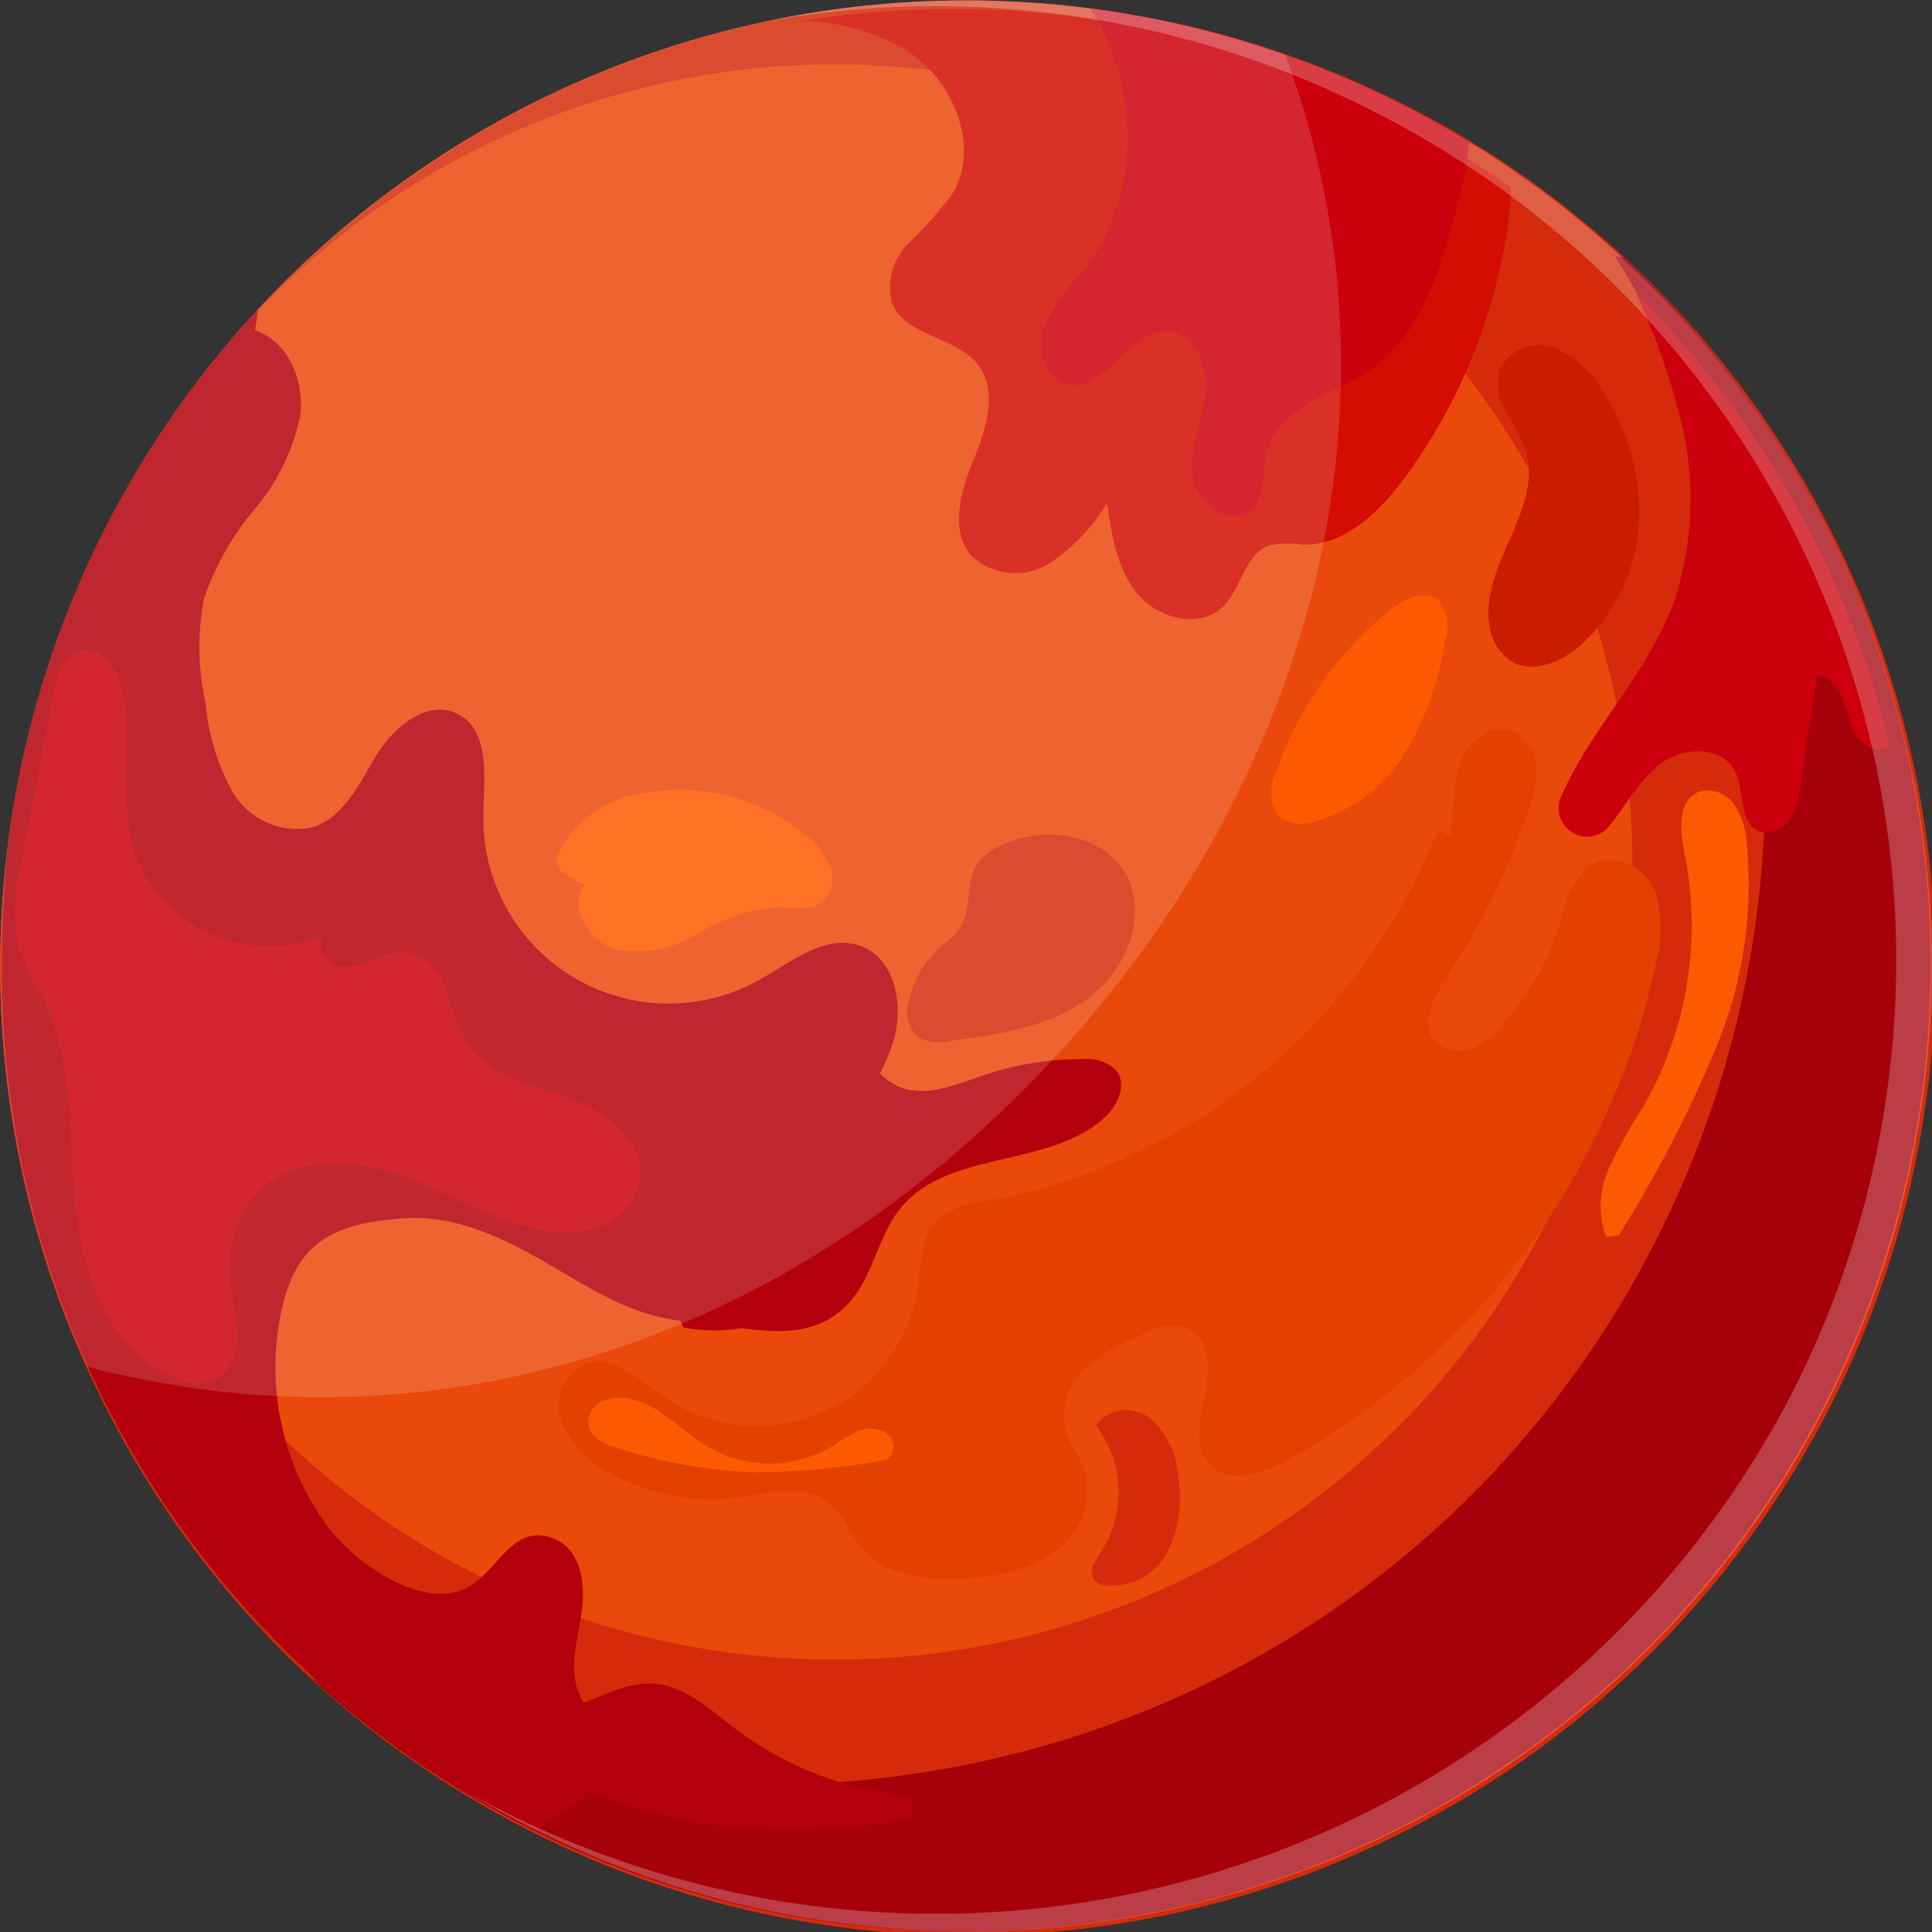
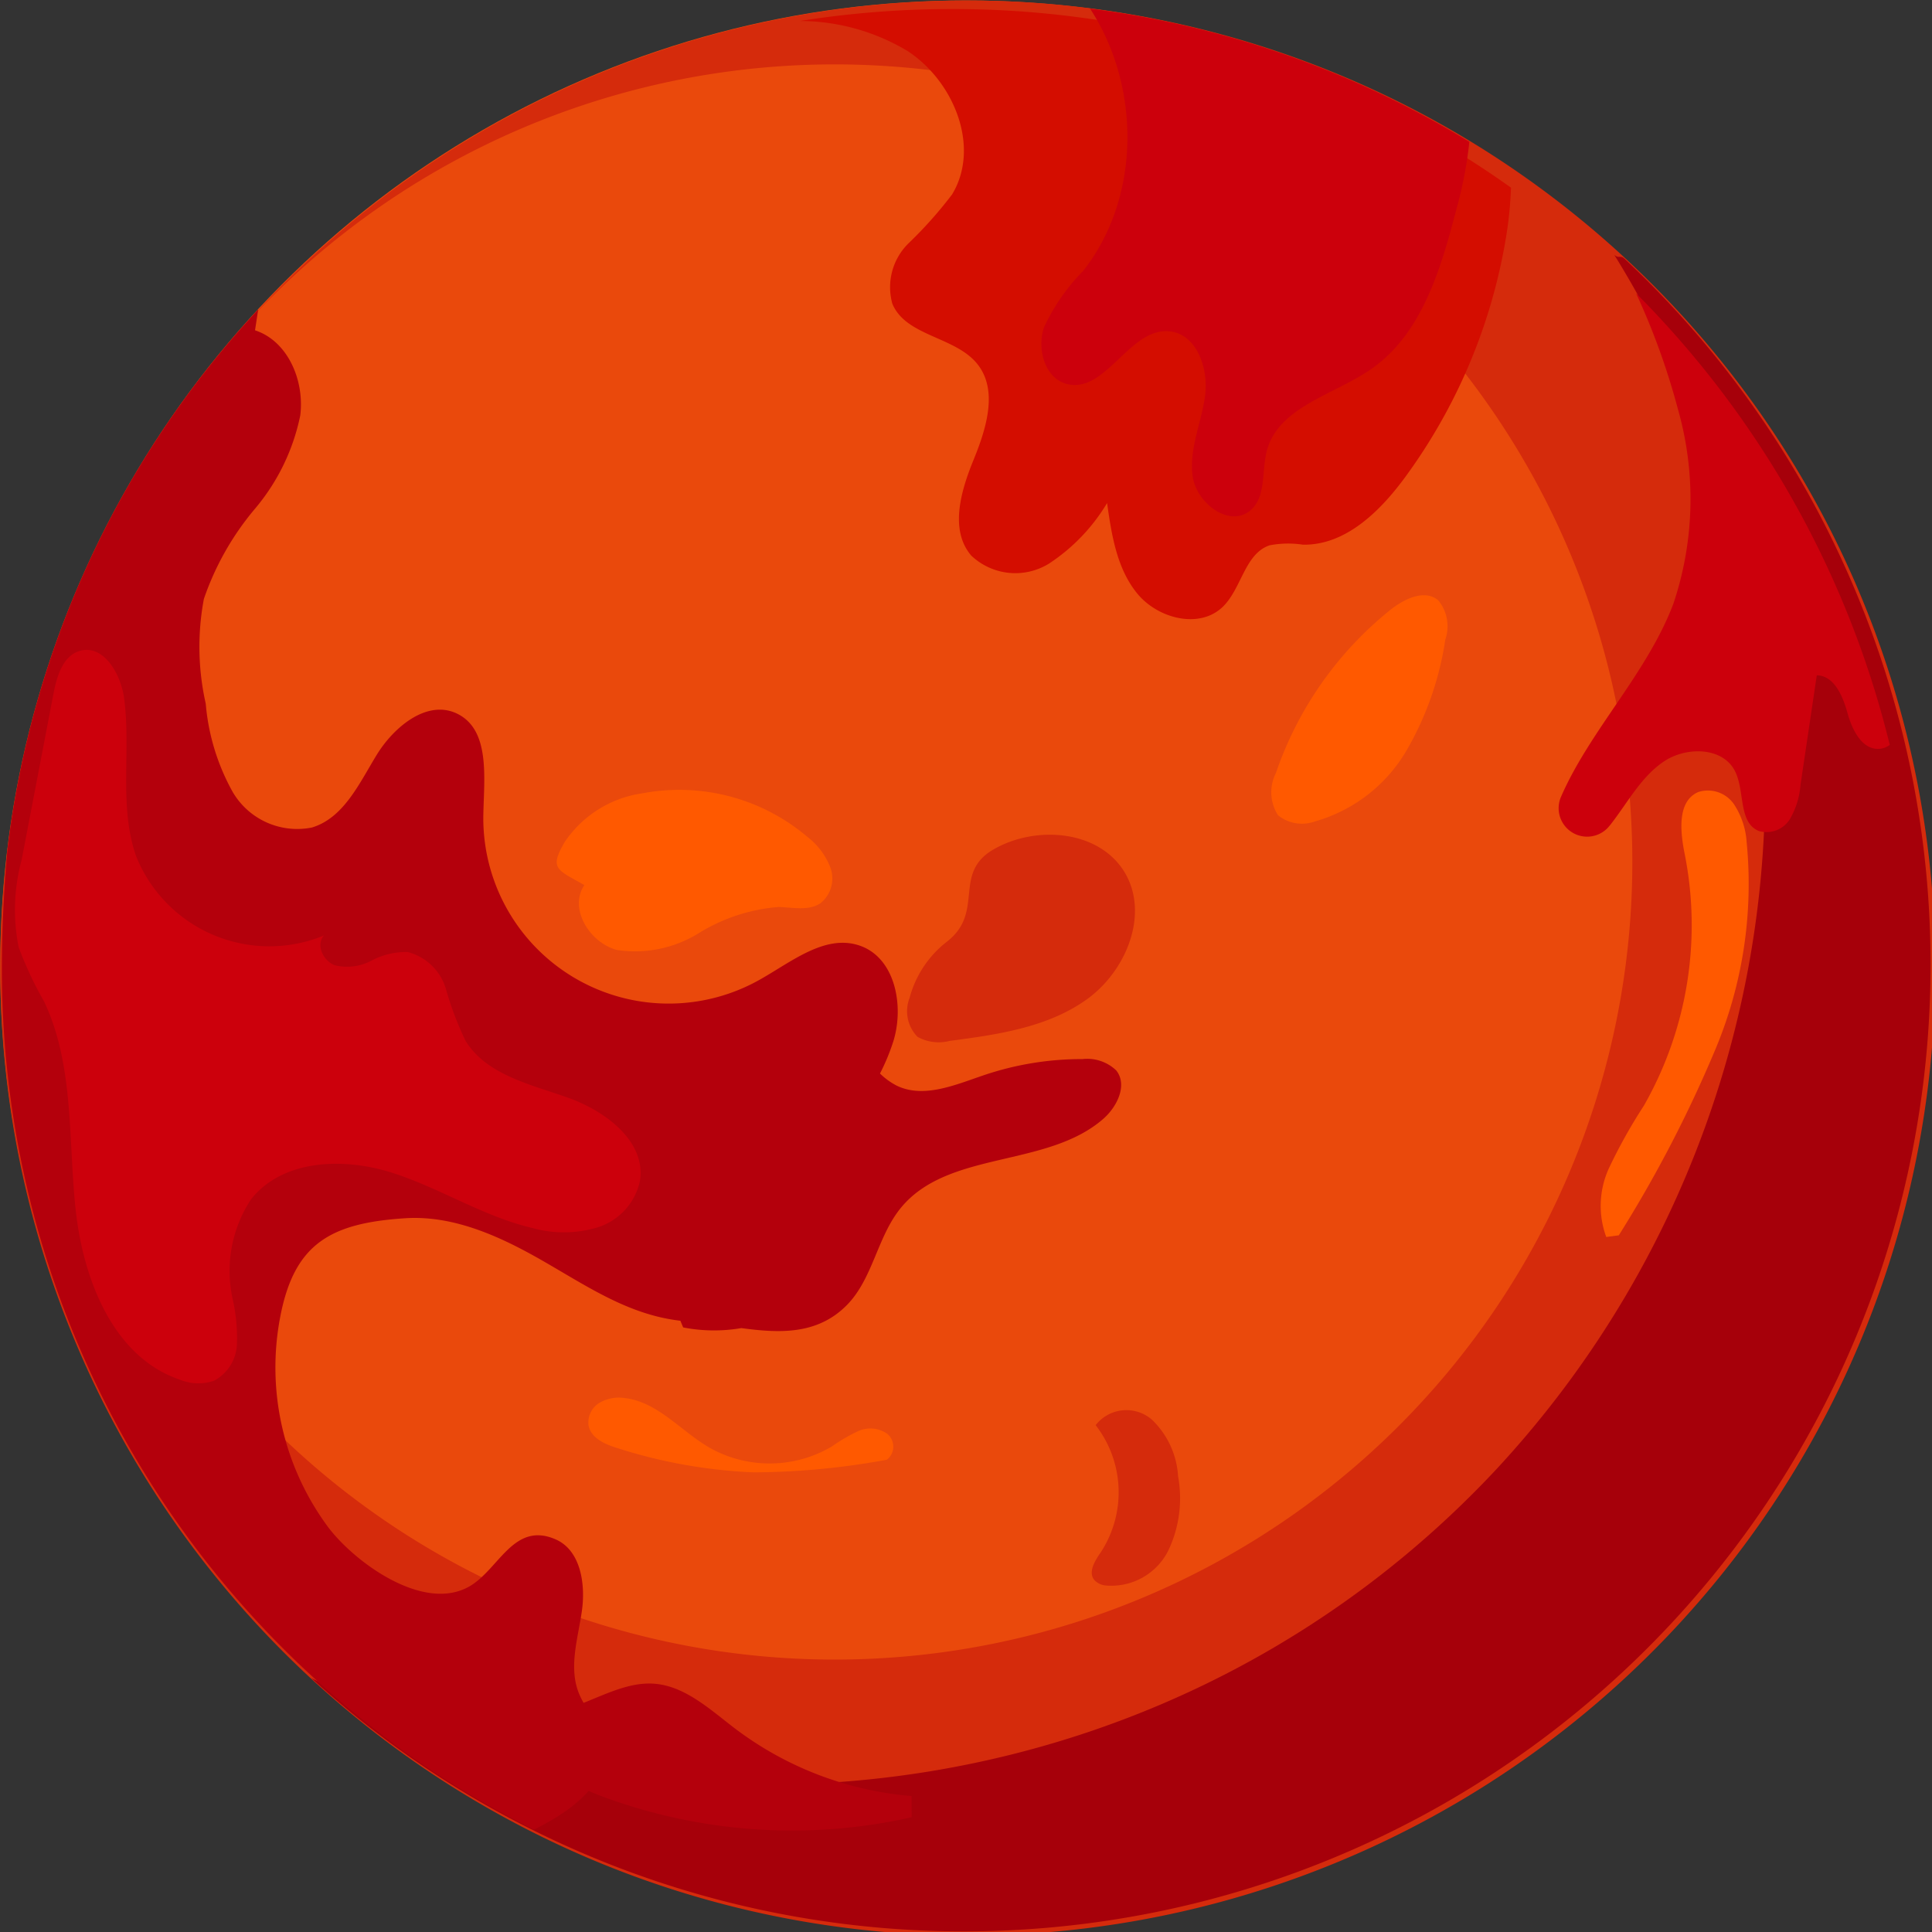
<svg xmlns="http://www.w3.org/2000/svg" width="1.528in" height="1.528in" viewBox="0 0 110 110">
  <rect x="0" y="0" width="110" height="110" fill="#333333" stroke="none" />
  <defs>
    <filter id="b9d6d26d-796c-41f1-a2b8-b883b0dd6aaa" x="4.596" y="-8246.757" width="65.425" height="32766" filterUnits="userSpaceOnUse" color-interpolation-filters="sRGB">
      <feFlood flood-color="#fff" result="bg" />
      <feBlend in="SourceGraphic" in2="bg" />
    </filter>
    <mask id="ed5a721c-c952-4b79-90aa-8dfb24b299d0" x="4.596" y="-8246.757" width="65.425" height="32766" maskUnits="userSpaceOnUse">
      <g filter="url(#b9d6d26d-796c-41f1-a2b8-b883b0dd6aaa)" />
    </mask>
    <radialGradient id="b6058a96-15b8-4622-a0a8-cf5dd0e5b20d" cx="-111.144" cy="-156.766" r="59.648" gradientTransform="matrix(0.028, -0.885, 0.912, -0.162, 169.116, -98.441)" gradientUnits="userSpaceOnUse">
      <stop offset="0" stop-color="#fff" />
      <stop offset="0.775" />
    </radialGradient>
    <filter id="e181e990-324e-4248-b8b2-7e18201554a5" x="4.596" y="6.441" width="65.425" height="64.779" filterUnits="userSpaceOnUse" color-interpolation-filters="sRGB">
      <feFlood flood-color="#fff" result="bg" />
      <feBlend in="SourceGraphic" in2="bg" />
    </filter>
    <mask id="ec96ad19-5cf9-4aec-bfb7-3984c9adfe9a" x="4.596" y="6.441" width="65.425" height="64.779" maskUnits="userSpaceOnUse">
      <g mask="url(#ed5a721c-c952-4b79-90aa-8dfb24b299d0)" filter="url(#e181e990-324e-4248-b8b2-7e18201554a5)">
        <path d="M17.368,18.065C31.237,4.738,53.406,2.148,65.026,14.082S66.083,36.79,52.818,53.268C41.923,66.8,23.2,78.124,11.575,66.19S3.5,31.392,17.368,18.065Z" fill="url(#b6058a96-15b8-4622-a0a8-cf5dd0e5b20d)" style="mix-blend-mode:multiply" />
      </g>
    </mask>
    <radialGradient id="ba395639-bc6f-4027-b0ed-6432d20c31f4" cx="-111.144" cy="-156.766" r="59.648" gradientTransform="matrix(0.028, -0.885, 0.912, -0.162, 169.116, -98.441)" gradientUnits="userSpaceOnUse">
      <stop offset="0" stop-color="#fff" />
      <stop offset="0.775" stop-color="#f3f9f7" />
    </radialGradient>
  </defs>
  <g style="isolation:isolate">
    <g id="b2723860-096d-4ee2-a038-3062a92d7548" data-name="Layer 1">
      <ellipse cx="55" cy="55" rx="54.987" ry="54.974" fill="#ea490c" />
      <path d="M13.525,18.975a45.412,45.412,0,1,1-2.916,3.657,55.087,55.087,0,1,0,2.916-3.657Z" fill="#d52b0c" />
      <path d="M85.185,83.666c-17.7,18.931-45.4,22.879-67.464,11.873A55.048,55.048,0,0,0,92.5,14.738c-.246-.228-.339,0-.588-.226A57.29,57.29,0,0,1,85.185,83.666Z" fill="#a6000a" />
      <path d="M61.636,60.3A17.385,17.385,0,0,0,56,61.223c-1.624.55-3.425,1.339-4.963.58a3.94,3.94,0,0,1-.934-.681,11.951,11.951,0,0,0,.775-1.883c.606-2.027.07-4.716-1.932-5.4-1.984-.679-3.913.953-5.746,1.972a10.555,10.555,0,0,1-15.681-9.421c.04-2.11.405-4.834-1.493-5.757-1.7-.826-3.6.746-4.585,2.357s-1.87,3.579-3.68,4.125a4.255,4.255,0,0,1-4.511-2.022,12.46,12.46,0,0,1-1.536-5.03,14.727,14.727,0,0,1-.106-5.962,16,16,0,0,1,2.918-5.146,11.921,11.921,0,0,0,2.569-5.3c.25-1.969-.689-4.23-2.575-4.849l.181-1.188A54.755,54.755,0,0,0,.418,48.428c-.2,2.255-.311,4.53-.311,6.815A54.69,54.69,0,0,0,20.749,97.991q.278.221.558.438c.343.268.687.536,1.037.8.608.449,1.223.89,1.849,1.315l.17.113a55,55,0,0,0,6.042,3.512,15.146,15.146,0,0,0,1.4-.785c1.456-.914,2.93-2.384,2.625-4.076-.2-1.1-1.108-1.931-1.5-2.976-.547-1.461-.019-3.071.2-4.614s-.073-3.455-1.5-4.075c-2.383-1.034-3.215,1.694-4.883,2.668-2.605,1.52-6.493-1.322-8.022-3.306a15.267,15.267,0,0,1-2.767-12.043c.8-4.168,2.873-5.326,7.108-5.6,2.812-.183,5.508,1.079,7.949,2.489,2.555,1.475,4.828,3.011,7.722,3.347l.16.38a9.138,9.138,0,0,0,3.31.038c2.145.289,4.3.4,5.986-1.286,1.5-1.5,1.742-3.88,3.074-5.53,2.686-3.326,8.32-2.284,11.543-5.092.8-.694,1.4-1.938.743-2.763A2.387,2.387,0,0,0,61.636,60.3Z" fill="#b4000c" />
      <path d="M94.727,43.36c1.274-.861,3.339-.838,4.047.527.589,1.137.181,2.94,1.365,3.426a1.564,1.564,0,0,0,1.775-.685,4.573,4.573,0,0,0,.6-1.95q.463-3.114.926-6.228c.992.014,1.483,1.183,1.746,2.14s.827,2.115,1.816,2.045a1.122,1.122,0,0,0,.593-.223A54.885,54.885,0,0,0,93.152,16.7a40.3,40.3,0,0,1,2.378,6.58,18.694,18.694,0,0,1-.251,11.082c-1.491,3.961-4.765,7.231-6.409,11.022a1.622,1.622,0,0,0,2.751,1.656c.049-.06.1-.12.143-.18C92.7,45.645,93.453,44.221,94.727,43.36Z" fill="#cc000c" />
      <path d="M54.186.514a55.442,55.442,0,0,0-8.641.681,11.965,11.965,0,0,1,6.134,1.714c2.637,1.725,4.16,5.469,2.527,8.163a23.926,23.926,0,0,1-2.484,2.787,3.5,3.5,0,0,0-.916,3.433c.779,1.872,3.6,1.858,4.855,3.452,1.181,1.5.487,3.682-.236,5.452s-1.368,3.981-.127,5.436a3.645,3.645,0,0,0,4.429.456,10.661,10.661,0,0,0,3.306-3.447c.257,1.821.557,3.744,1.727,5.163s3.528,2.026,4.854.751c1.083-1.042,1.249-3.03,2.674-3.507a5.578,5.578,0,0,1,1.888-.037c2.41.049,4.378-1.874,5.806-3.814a31.881,31.881,0,0,0,5.742-13.551,22.174,22.174,0,0,0,.306-2.961A54.727,54.727,0,0,0,54.186.514Z" fill="#d40d00" />
      <path d="M12.179,78.616a2.771,2.771,0,0,1-1.95-.068c-3.795-1.293-5.5-5.721-5.925-9.708s-.075-8.195-1.793-11.818a20.929,20.929,0,0,1-1.447-3.084,10.84,10.84,0,0,1,.169-4.982L3.046,39.49c.19-.99.536-2.16,1.506-2.433,1.349-.381,2.33,1.315,2.515,2.7.4,2.991-.315,6.14.682,8.988a8.169,8.169,0,0,0,10.7,4.516c-.486.523-.051,1.457.622,1.7a2.969,2.969,0,0,0,2.075-.264,4.2,4.2,0,0,1,2.057-.493,3.052,3.052,0,0,1,2.184,2.1,18.175,18.175,0,0,0,1.124,2.964C27.707,61.2,30.2,61.74,32.342,62.5S36.8,65,36.434,67.247a3.558,3.558,0,0,1-2.4,2.631,6.64,6.64,0,0,1-3.685.049c-2.816-.65-5.3-2.294-8.059-3.166s-6.21-.745-8,1.527a7.4,7.4,0,0,0-1.037,5.7,10.172,10.172,0,0,1,.237,2.555A2.461,2.461,0,0,1,12.179,78.616Z" fill="#cc000c" />
-       <path d="M86.866,25.652c1.039,3.322-2.673,6.6-2.055,10.026a2.843,2.843,0,0,0,1.247,1.979c1.228.72,2.819.045,3.9-.886a10.144,10.144,0,0,0,3.36-7.036,12.584,12.584,0,0,0-2.139-7.575,5.445,5.445,0,0,0-2.7-2.363,2.5,2.5,0,0,0-3.08,1.221,3.061,3.061,0,0,0,.337,2.407A14.985,14.985,0,0,1,86.866,25.652Z" fill="#cb1c00" />
-       <path d="M94.251,50.839a2.768,2.768,0,0,0-3.28-1.79c-1.328.505-1.732,2.135-2.147,3.493a15.375,15.375,0,0,1-3.288,5.8,4.546,4.546,0,0,1-1.782,1.34,1.921,1.921,0,0,1-2.073-.433c-.834-.983-.076-2.456.637-3.53A41.866,41.866,0,0,0,87,46.248a6.219,6.219,0,0,0,.47-2.619A2.345,2.345,0,0,0,86,41.575c-1.269-.392-2.542.786-2.939,2.054a33.268,33.268,0,0,0-.487,3.947l-.712-.335A34.186,34.186,0,0,1,56.265,68.368a5.112,5.112,0,0,0-2.951,1.137c-.9.946-.861,2.407-1.041,3.7a9.259,9.259,0,0,1-14.539,6.267c-1.359-.967-2.851-2.39-4.422-1.828a2.657,2.657,0,0,0-1.359,3.271,5.392,5.392,0,0,0,2.567,2.836,11.73,11.73,0,0,0,7.417,1.524c1.759-.228,3.742-.807,5.165.252.921.687,1.3,1.879,2.071,2.735,1.355,1.512,3.63,1.72,5.657,1.607a9.813,9.813,0,0,0,5.048-1.386,4.327,4.327,0,0,0,1.939-4.561c-.29-.974-1.023-1.785-1.222-2.781a3.716,3.716,0,0,1,1.262-3.294,10.966,10.966,0,0,1,3.157-1.859,3.34,3.34,0,0,1,2.536-.39c1.333.542,1.37,2.408,1.055,3.813S67.937,82.528,69,83.5c1.1,1.006,2.86.412,4.172-.3A42.583,42.583,0,0,0,94.266,54.922,7.153,7.153,0,0,0,94.251,50.839Z" fill="#e24100" />
      <path d="M47.366,82.354a6.969,6.969,0,0,1-6.995.057c-1.614-.946-2.929-2.587-4.786-2.81a2.212,2.212,0,0,0-1.462.274,1.307,1.307,0,0,0-.612,1.291c.144.729.962,1.079,1.674,1.294a29.4,29.4,0,0,0,7.722,1.37,42.685,42.685,0,0,0,7.589-.72.945.945,0,0,0,.016-1.478,1.678,1.678,0,0,0-1.649-.15A9.6,9.6,0,0,0,47.366,82.354Z" fill="#ff5900" />
      <path d="M79.152,34.731a20.36,20.36,0,0,0-6.507,9.281,2.417,2.417,0,0,0,.12,2.405,2.168,2.168,0,0,0,2.1.352,8.829,8.829,0,0,0,5.208-4.023,17.8,17.8,0,0,0,2.217-6.33,2.327,2.327,0,0,0-.405-2.239C81.111,33.528,79.941,34.1,79.152,34.731Z" fill="#ff5900" />
      <path d="M62.065.493c2.886,4.418,2.911,10.746-.4,14.937a11.535,11.535,0,0,0-2.222,3.2c-.419,1.238.04,2.913,1.307,3.234,2.212.56,3.561-3.223,5.832-3,1.55.151,2.236,2.105,2.033,3.649s-.923,3.047-.714,4.59,2.092,2.962,3.285,1.961c.922-.773.634-2.231.941-3.394.661-2.51,3.82-3.182,5.951-4.663,2.877-2,3.953-5.677,4.835-9.067a23.233,23.233,0,0,0,.745-3.864A54.646,54.646,0,0,0,62.065.493Z" fill="#cc000c" />
      <path d="M33.27,50.394c-.9,1.337.3,3.284,1.859,3.693a6.864,6.864,0,0,0,4.638-.946,10.151,10.151,0,0,1,4.551-1.5c.822.019,1.73.242,2.408-.224a1.806,1.806,0,0,0,.559-2.005,4.025,4.025,0,0,0-1.314-1.763A11.271,11.271,0,0,0,36.6,45.164a6.434,6.434,0,0,0-4.439,2.762C31.253,49.478,31.709,49.5,33.27,50.394Z" fill="#ff5900" />
      <path d="M96.7,45.093c-1.213.511-1.04,2.248-.779,3.537a20.758,20.758,0,0,1-2.327,14.325,30.029,30.029,0,0,0-1.976,3.534,5.127,5.127,0,0,0-.165,3.94l.715-.095A72.7,72.7,0,0,0,97.686,59.7a24.363,24.363,0,0,0,1.761-11.746,4.431,4.431,0,0,0-.722-2.164A1.8,1.8,0,0,0,96.7,45.093Z" fill="#ff5900" />
      <path d="M67.076,84.06a6.931,6.931,0,0,1-.56,4.226,3.626,3.626,0,0,1-3.549,1.986,1.026,1.026,0,0,1-.667-.32c-.358-.455.045-1.092.372-1.569a6.239,6.239,0,0,0-.29-7.241,2.218,2.218,0,0,1,3.2-.315A4.862,4.862,0,0,1,67.076,84.06Z" fill="#d52b0c" />
      <path d="M53.908,53.619a6.007,6.007,0,0,0-2.121,3.2,2.084,2.084,0,0,0,.45,2.212,2.48,2.48,0,0,0,1.829.234c2.738-.359,5.6-.766,7.838-2.385s3.551-4.87,2.118-7.229c-1.444-2.376-5-2.681-7.42-1.309S56.109,51.921,53.908,53.619Z" fill="#d52b0c" />
-       <path d="M.013,55a54.737,54.737,0,0,0,4.96,22.811C24.6,82.965,44.713,76.492,59.6,60.694,74.923,44.429,80.465,22.615,73.168,3.112A54.992,54.992,0,0,0,.013,55Z" fill="#fff" opacity="0.15" />
      <g mask="url(#ec96ad19-5cf9-4aec-bfb7-3984c9adfe9a)">
-         <path d="M17.368,18.065C31.237,4.738,53.406,2.148,65.026,14.082S66.083,36.79,52.818,53.268C41.923,66.8,23.2,78.124,11.575,66.19S3.5,31.392,17.368,18.065Z" opacity="0.49" fill="url(#ba395639-bc6f-4027-b0ed-6432d20c31f4)" />
+         <path d="M17.368,18.065C31.237,4.738,53.406,2.148,65.026,14.082S66.083,36.79,52.818,53.268S3.5,31.392,17.368,18.065Z" opacity="0.49" fill="url(#ba395639-bc6f-4027-b0ed-6432d20c31f4)" />
      </g>
-       <path d="M109.987,55a55,55,0,0,0-66.4-53.78A54.8,54.8,0,0,1,79,6.755a54.128,54.128,0,0,1,22.545,73.484,54.9,54.9,0,0,1-74.028,22.3c-.362-.191-.719-.4-1.079-.593a54.9,54.9,0,0,0,24.114,7.832c.331.027.661.055.993.076.39.025.781.044,1.173.061.664.027,1.329.047,2,.051.112,0,.224.006.336.006A54.98,54.98,0,0,0,109.987,55Z" fill="#fff" opacity="0.24" style="mix-blend-mode:screen" />
      <path d="M37.117,95.856c1.825.075,3.281,1.455,4.735,2.561A19.276,19.276,0,0,0,51.9,102.259l.005,1.207a31.031,31.031,0,0,1-17.692-1.213c-2.271-.856-4.793-2.578-4.536-4.99C32.026,98.337,34.533,95.75,37.117,95.856Z" fill="#b4000c" />
    </g>
  </g>
</svg>